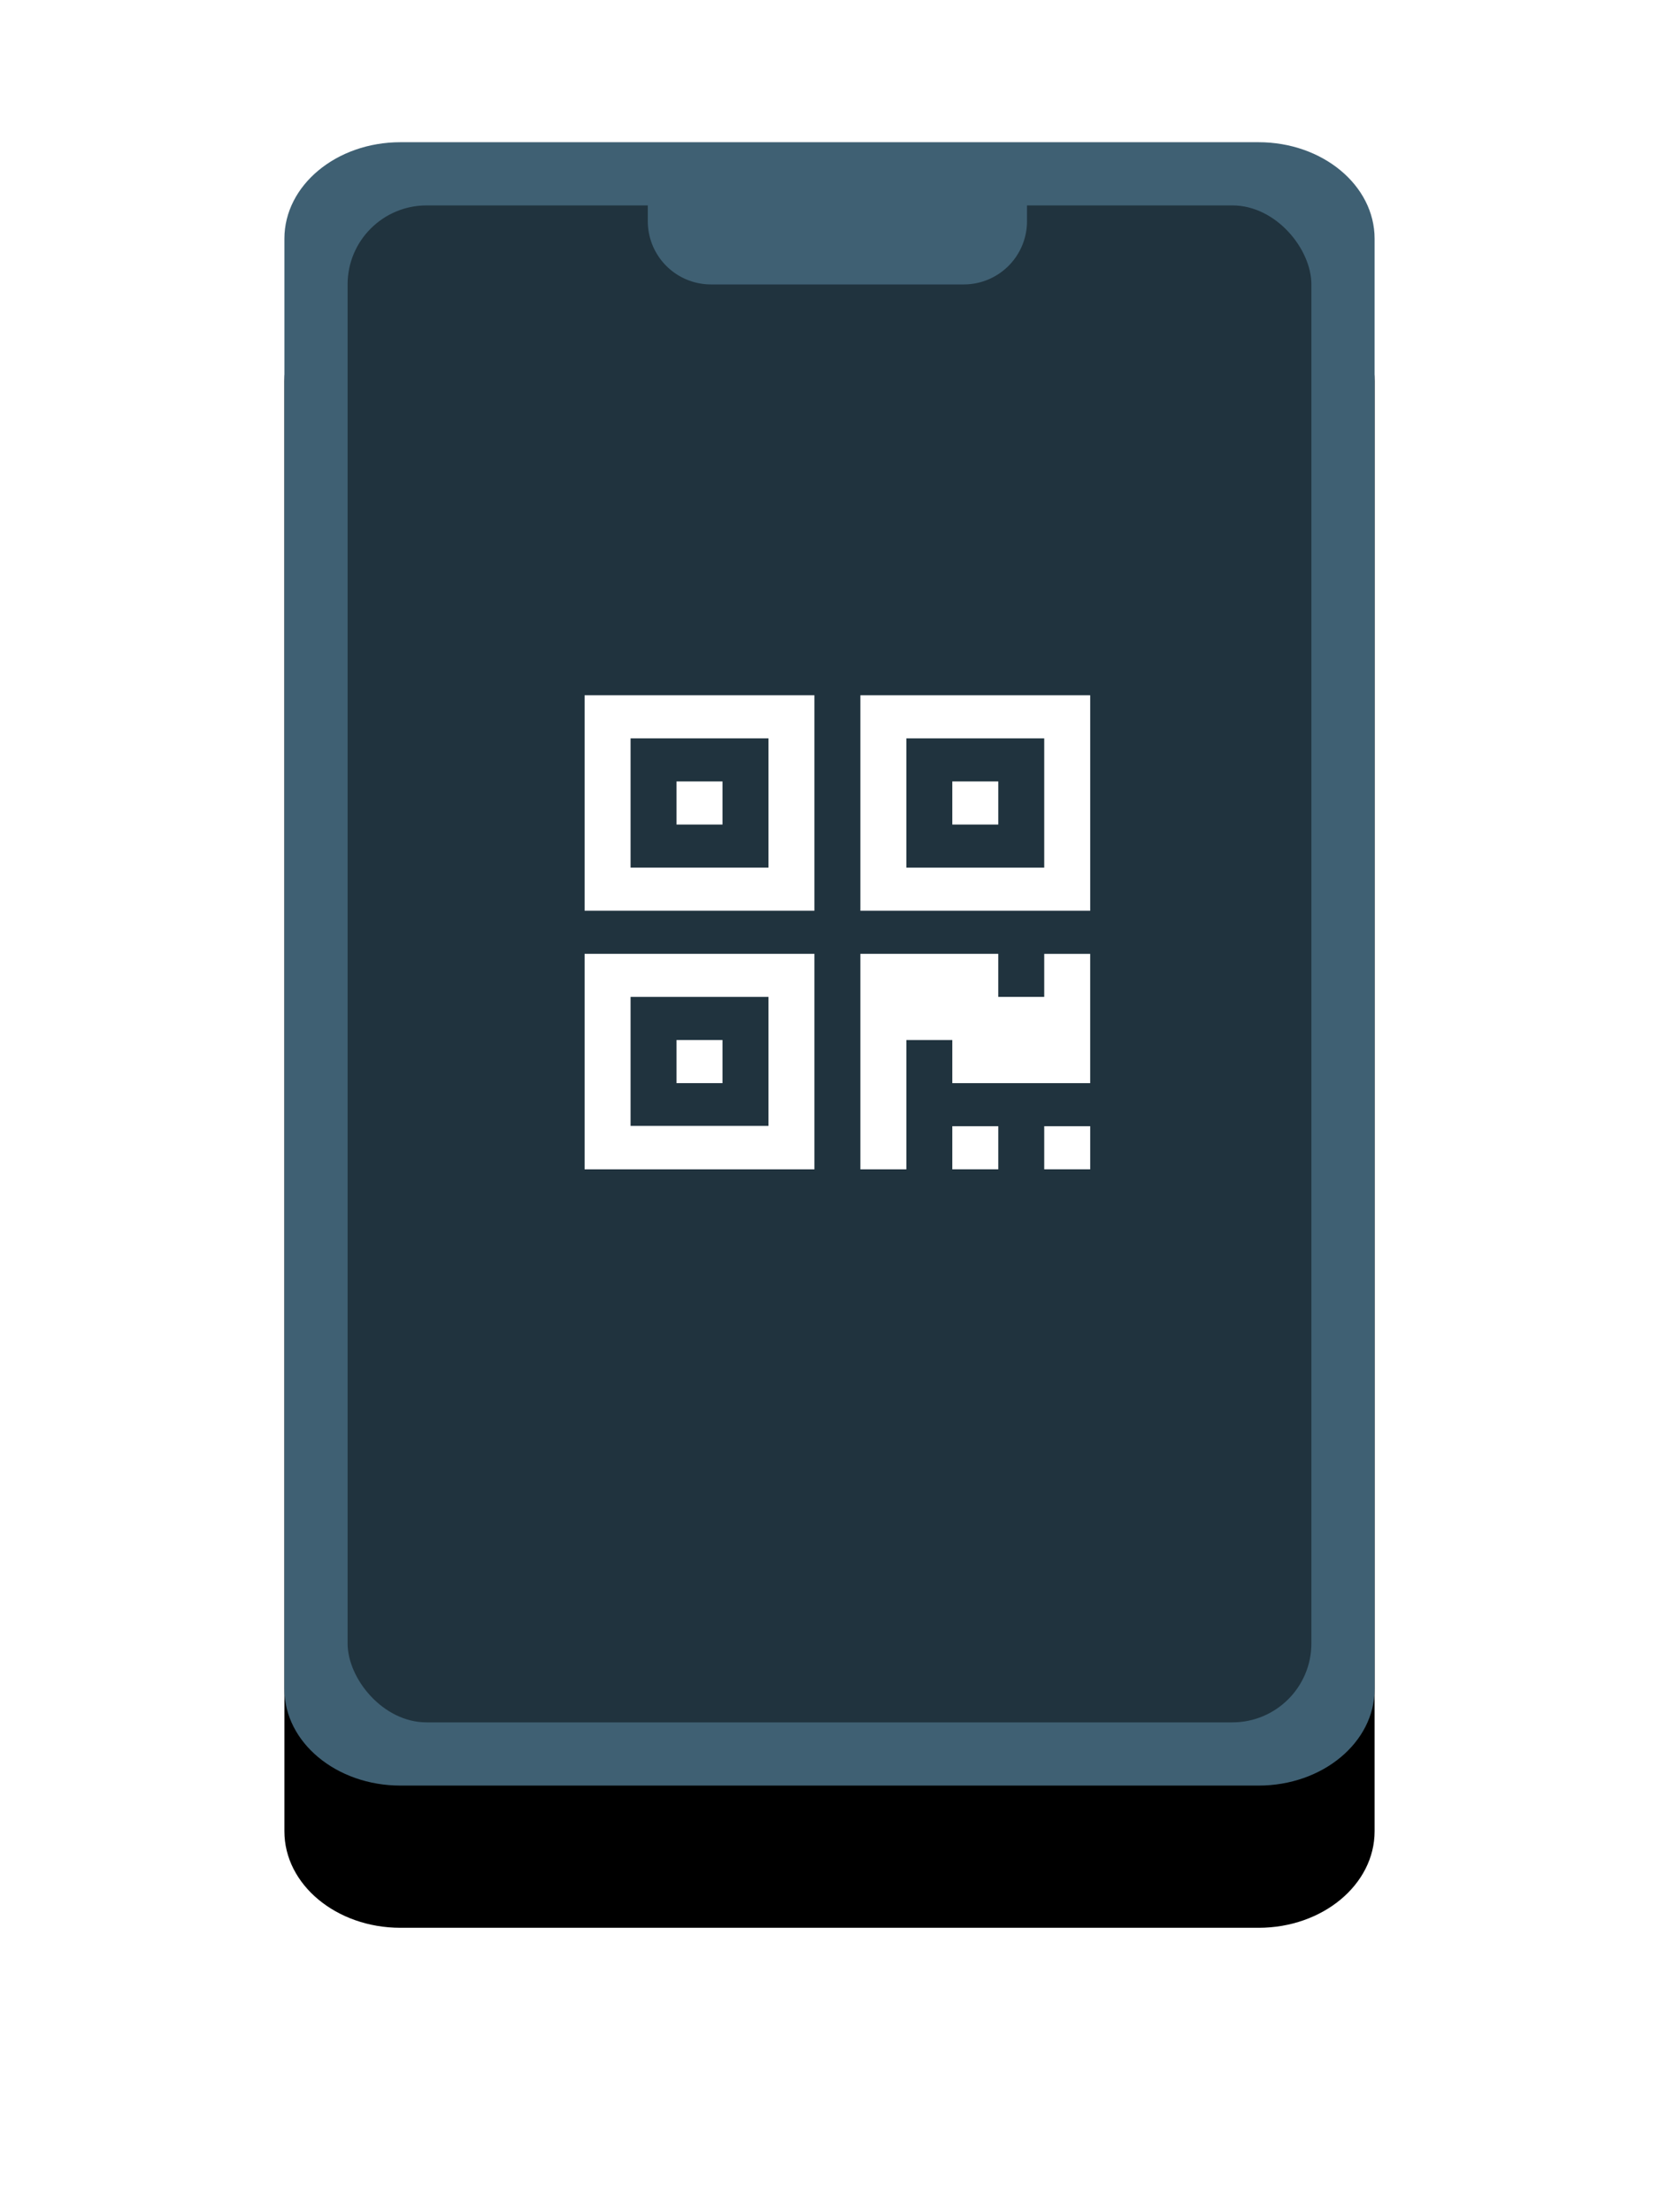
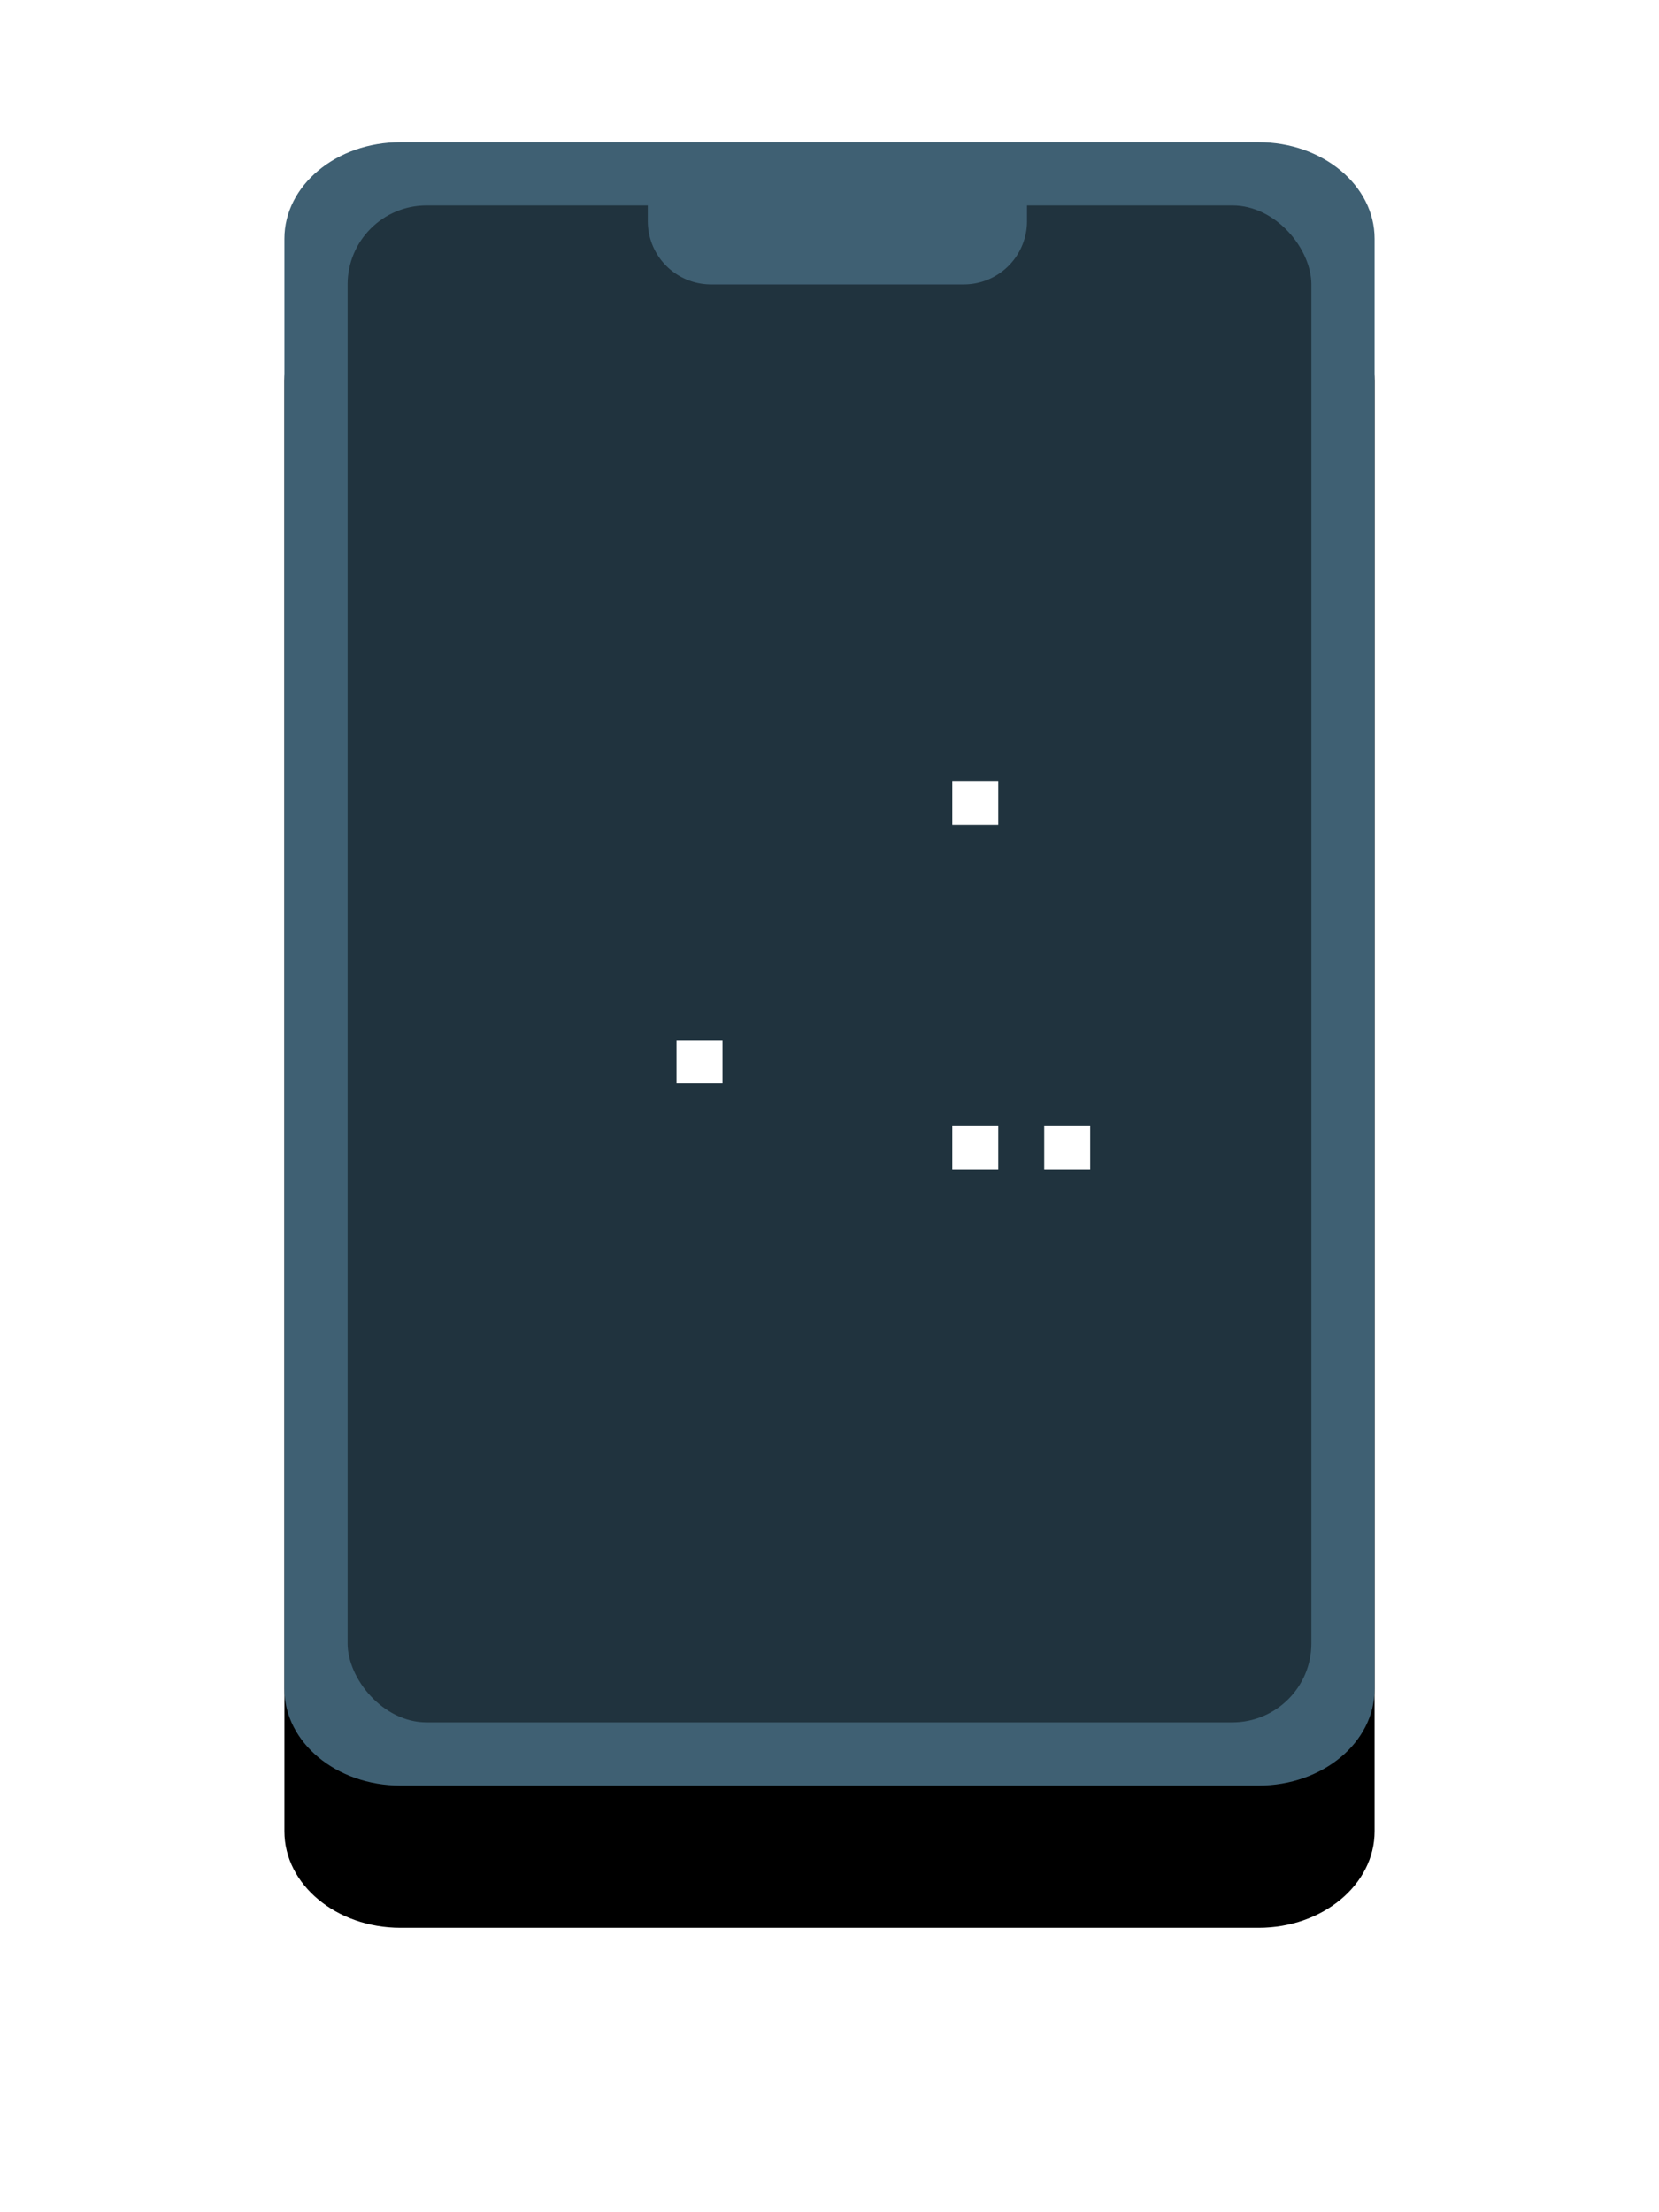
<svg xmlns="http://www.w3.org/2000/svg" xmlns:xlink="http://www.w3.org/1999/xlink" width="105" height="140" viewBox="0 0 105 140">
  <defs>
    <path id="b" d="M61.658 104H7.342C3.288 104 0 101.266 0 97.894V6.106C0 2.734 3.288 0 7.342 0h54.314C65.712 0 69 2.734 69 6.106v91.787c0 3.373-3.288 6.107-7.342 6.107z" />
    <filter id="a" width="191.3%" height="160.6%" x="-45.7%" y="-21.6%" filterUnits="objectBoundingBox">
      <feOffset dy="9" in="SourceAlpha" result="shadowOffsetOuter1" />
      <feGaussianBlur in="shadowOffsetOuter1" result="shadowBlurOuter1" stdDeviation="9" />
      <feColorMatrix in="shadowBlurOuter1" values="0 0 0 0 0.746 0 0 0 0 0.789 0 0 0 0 0.818 0 0 0 1 0" />
    </filter>
  </defs>
  <g fill="none" fill-rule="evenodd">
    <g fill-rule="nonzero" transform="translate(18 9)">
      <use fill="#000" filter="url(#a)" xlink:href="#b" />
      <use fill="#3F6073" fill-rule="evenodd" xlink:href="#b" />
      <rect width="61" height="96" x="4" y="4" fill="#20333E" rx="5" />
      <g fill="#FFF">
-         <path d="M19 65h14.545V51.362H19V65zm2.909-10.91h8.727v8.161H21.91v-8.16z" />
        <path d="M24.818 56.818h2.909v2.728h-2.909zM42.272 62.272h2.91v2.727h-2.91zM48.09 62.272H51v2.727h-2.91z" />
-         <path d="M48.09 54.09h-2.909v-2.727h-8.727V65h2.91v-8.181h2.908v2.727h8.727v-8.182H48.09zM19 48.636h14.545V35H19v13.636zm2.909-10.909h8.727v8.182H21.91v-8.182z" />
-         <path d="M24.818 40.454h2.909v2.727h-2.909zM36.454 35v13.636H51V35H36.454zM48.09 45.909h-8.727v-8.182h8.727v8.182z" />
        <path d="M42.272 40.454h2.91v2.727h-2.91z" />
      </g>
    </g>
    <path fill="#3F6073" d="M41 11h24v3a4 4 0 0 1-4 4H45a4 4 0 0 1-4-4v-3z" />
  </g>
</svg>